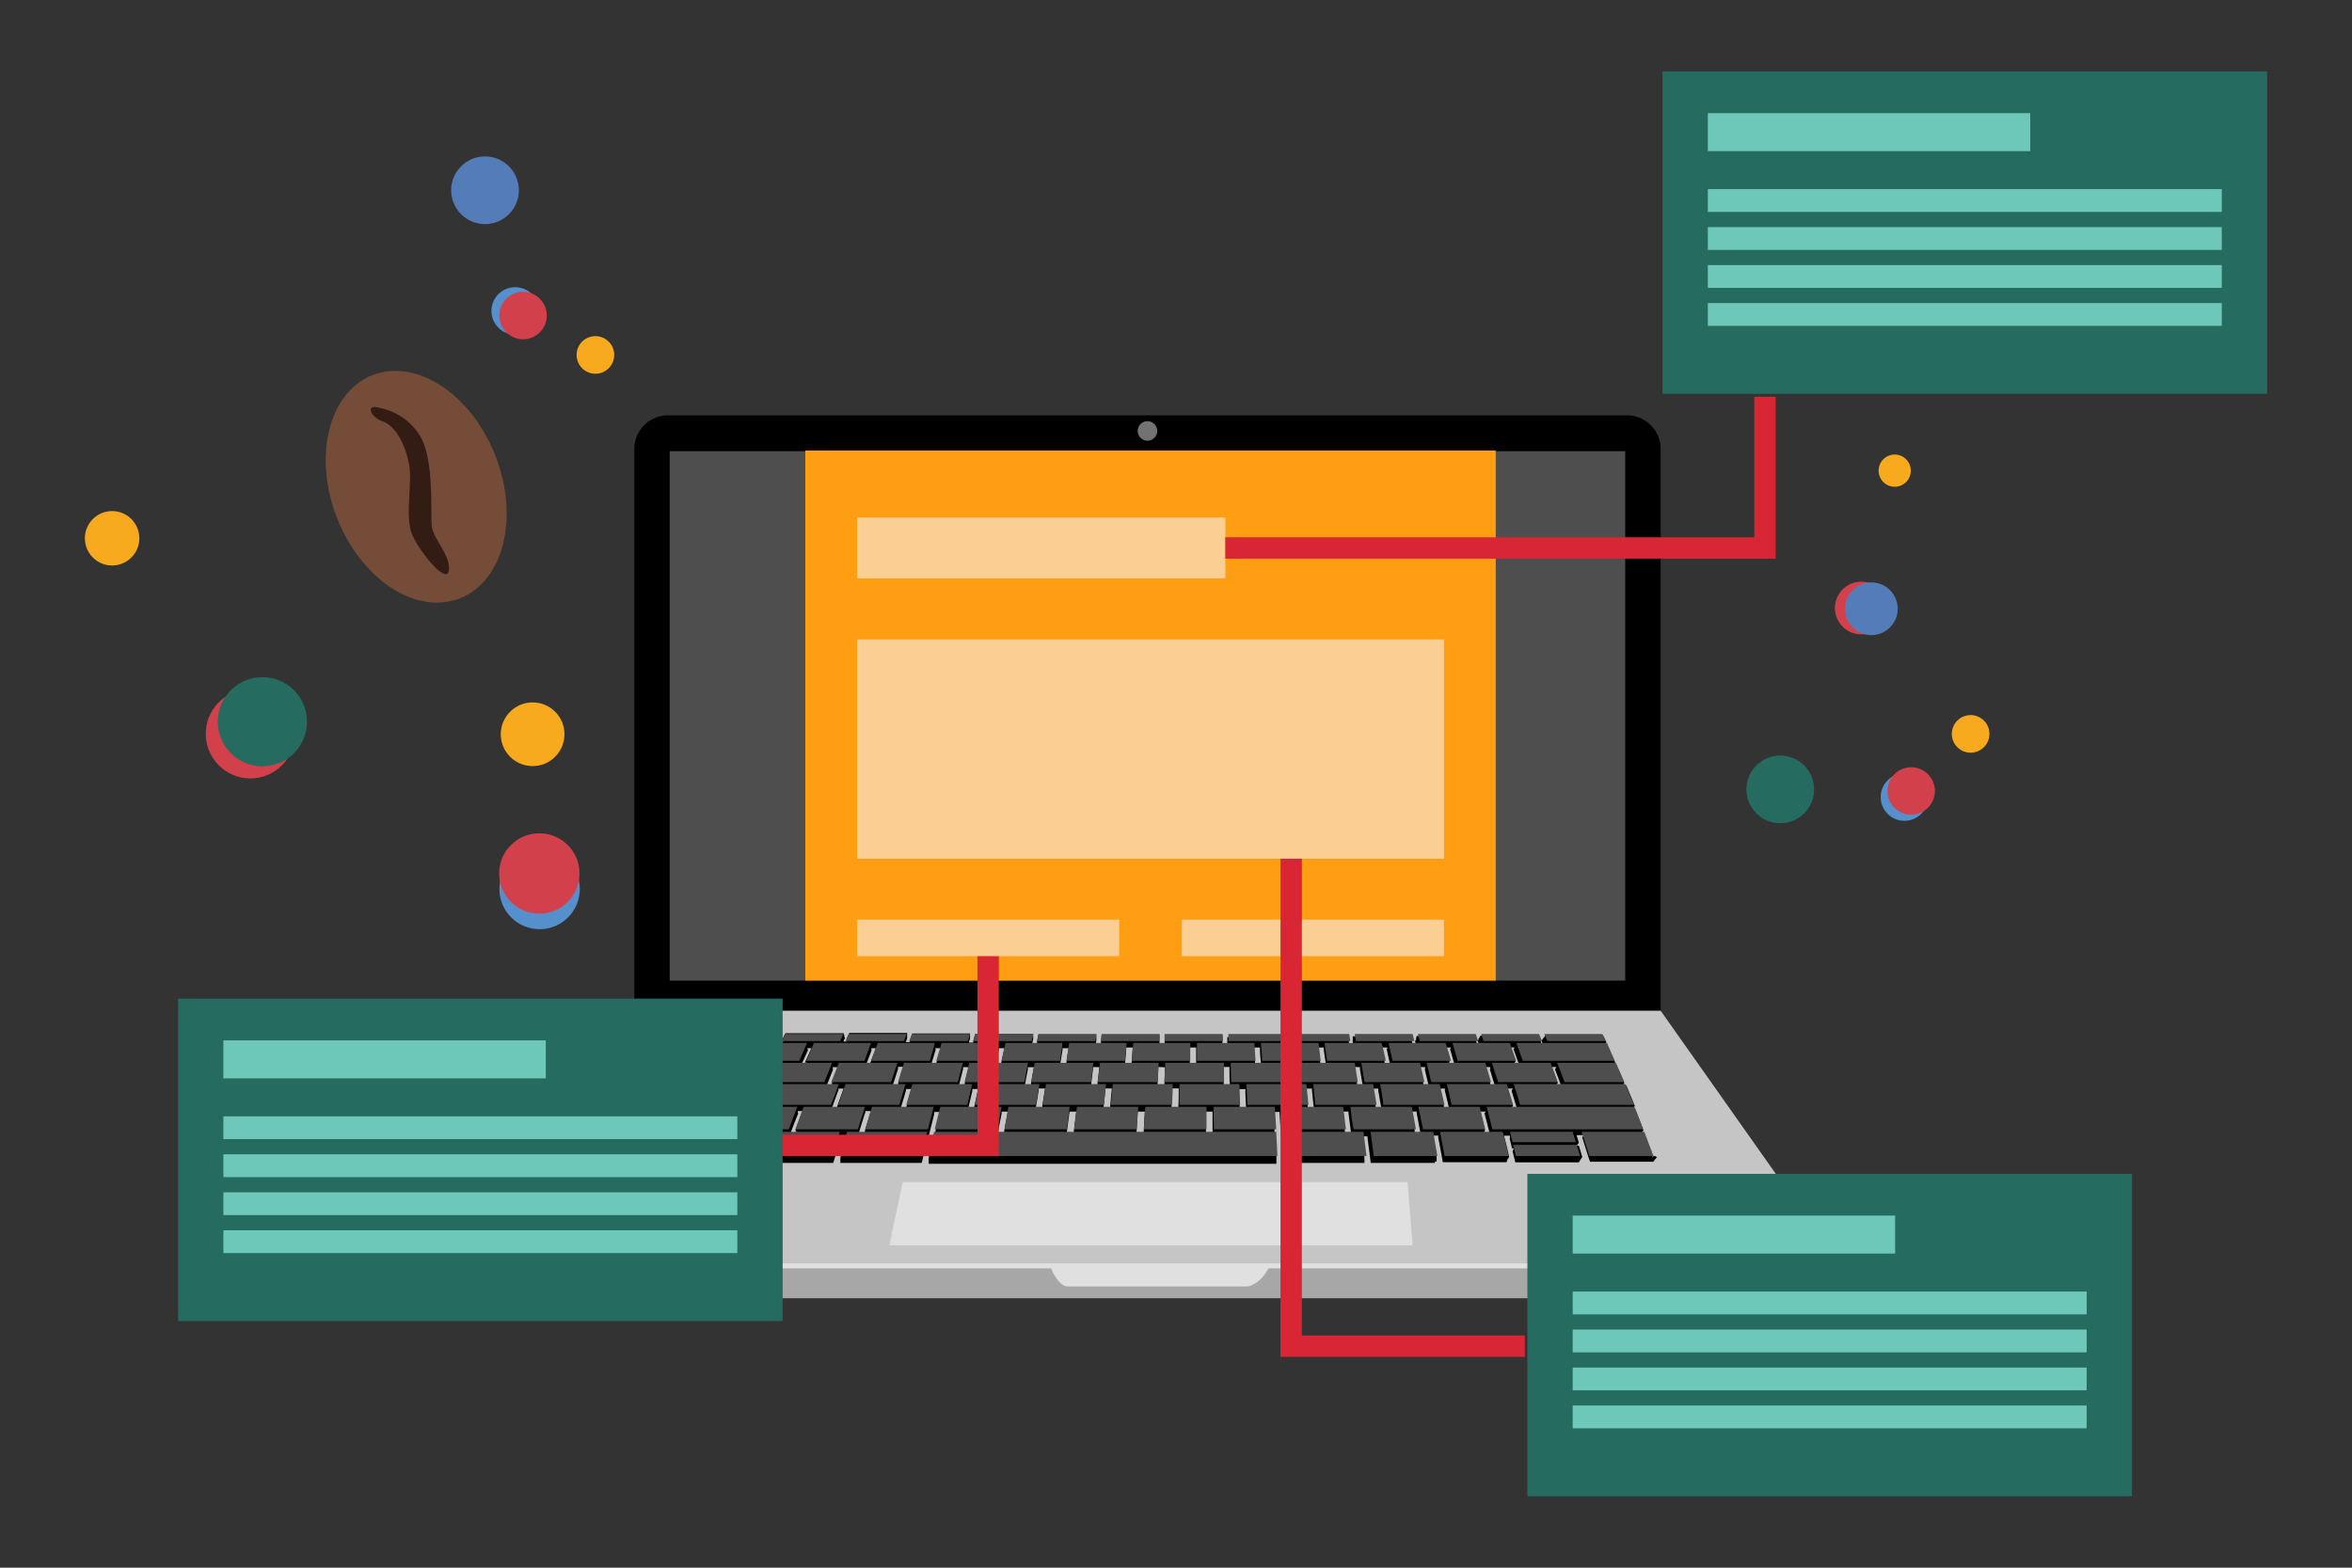
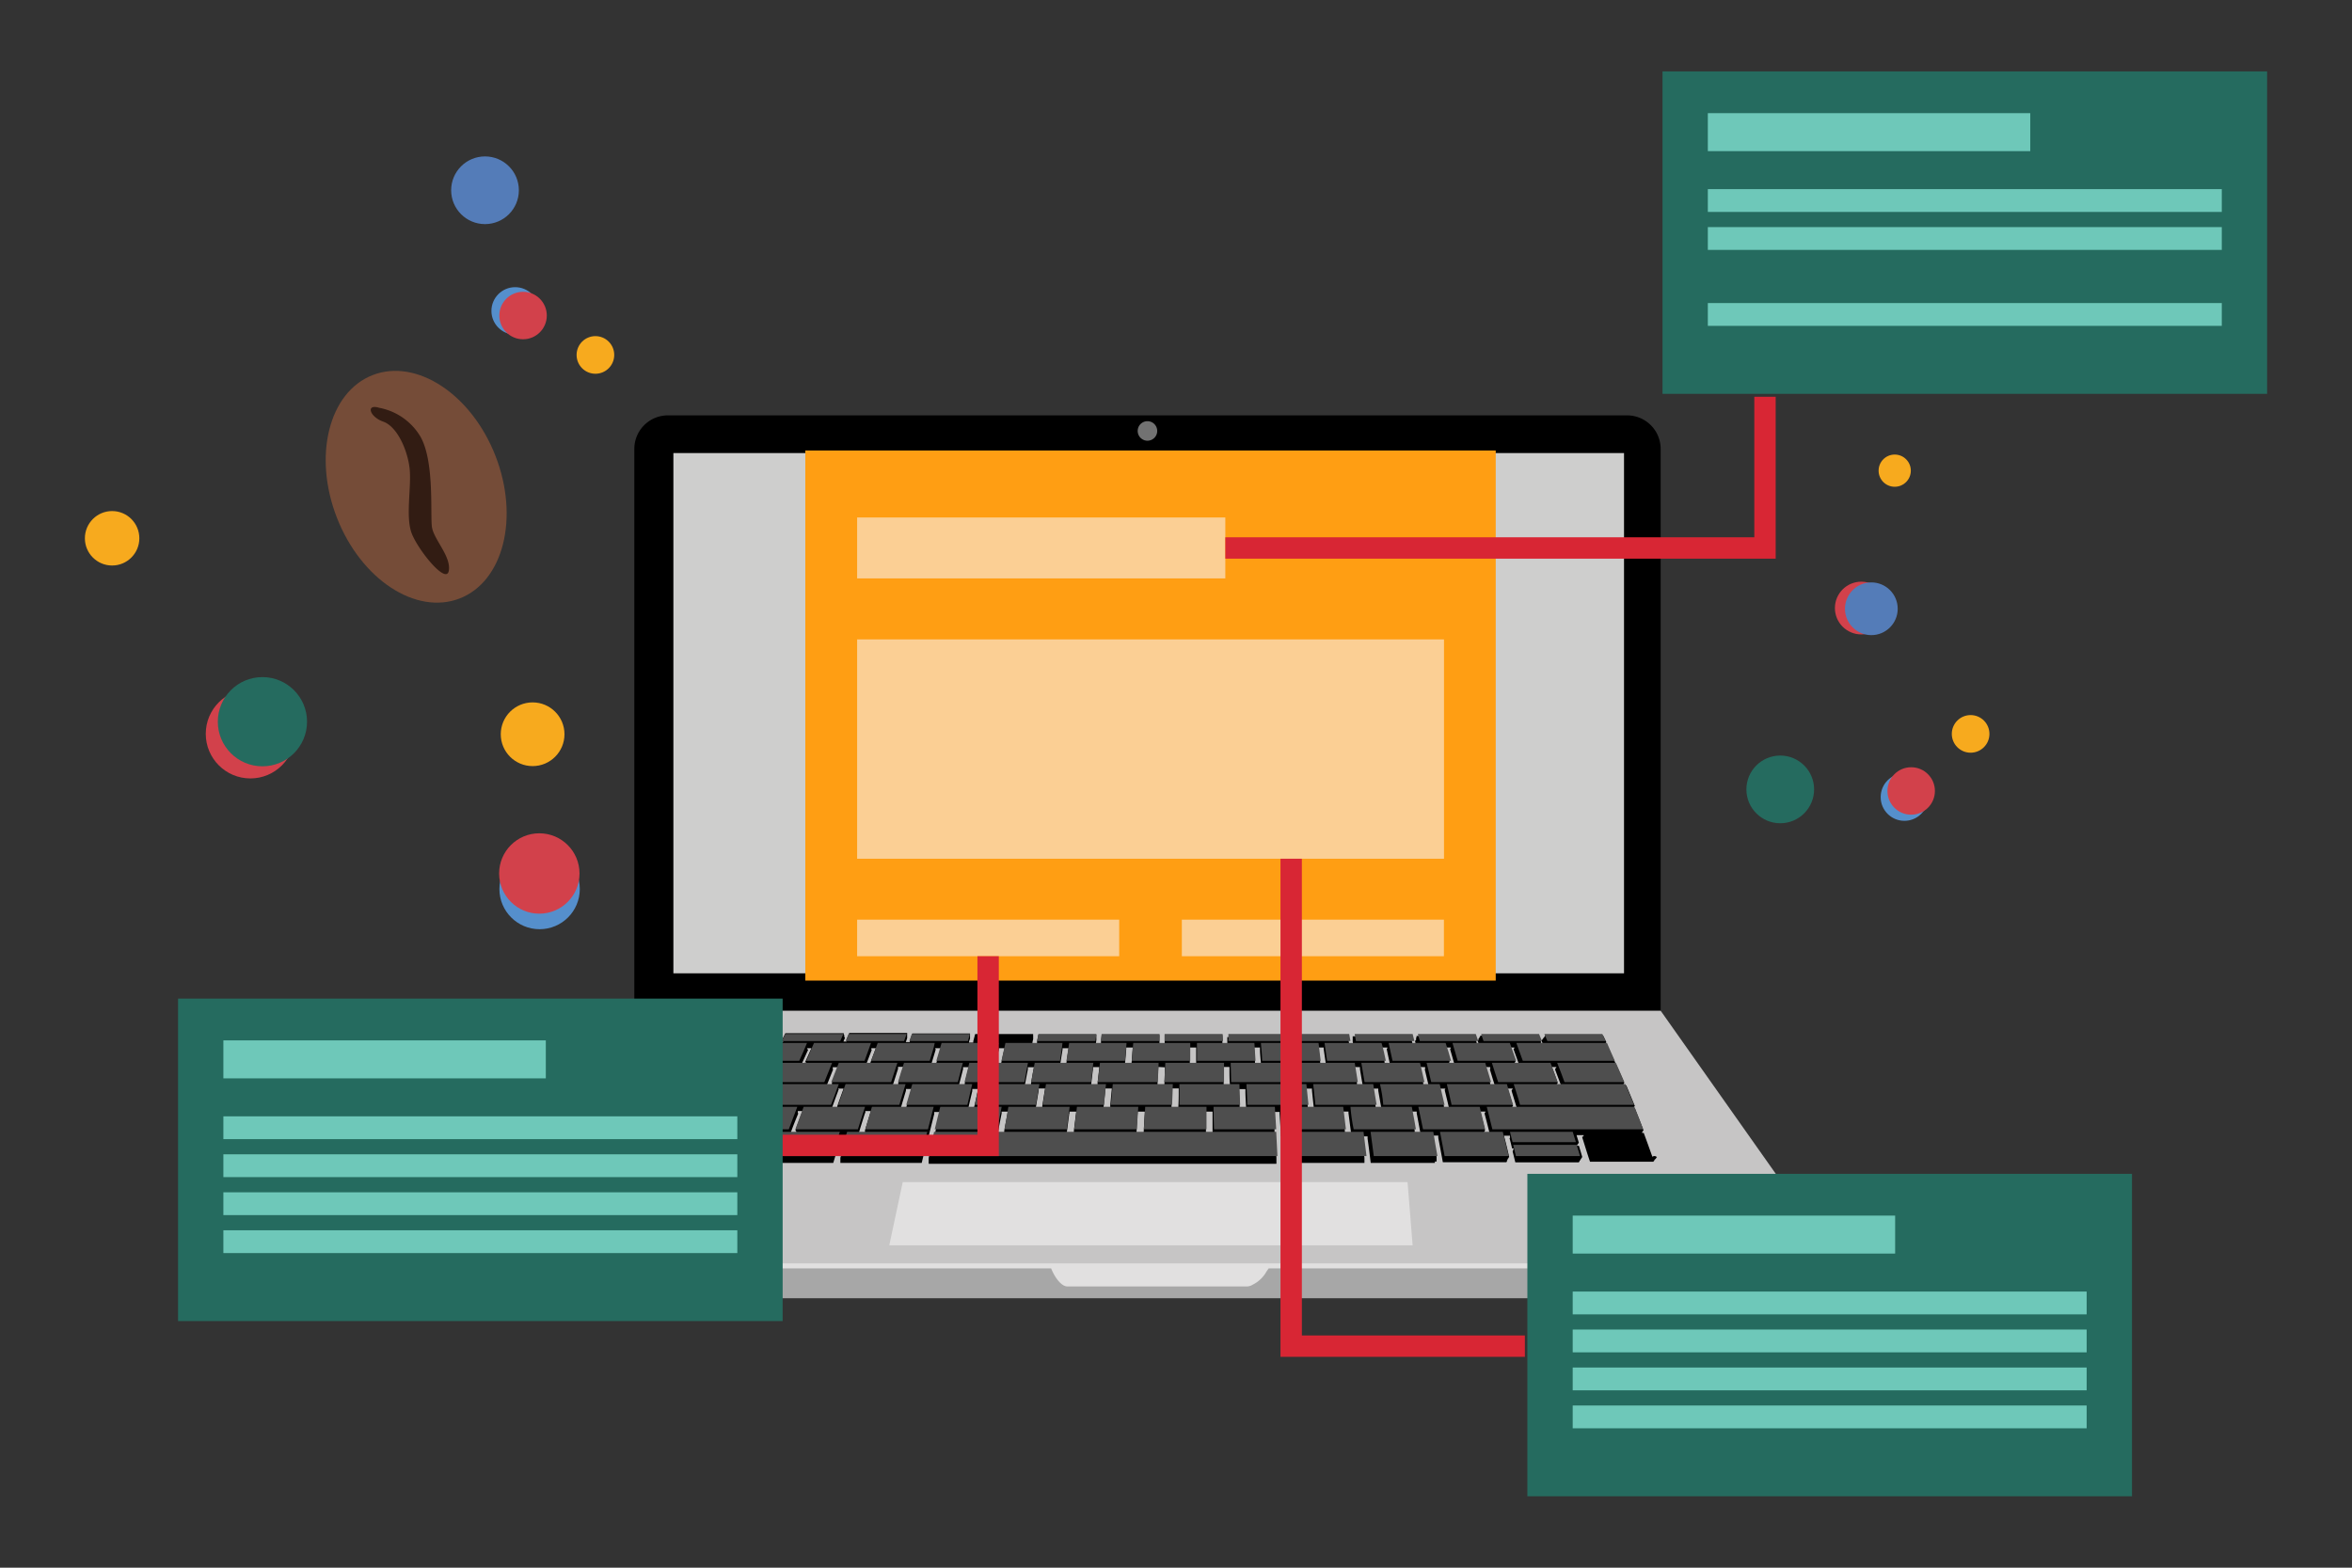
<svg xmlns="http://www.w3.org/2000/svg" viewBox="0 0 330 220">
  <rect x="0" y="0" width="330" height="220" fill="#333333" stroke="none" />
  <defs>
    <linearGradient id="a" x1="-6356.04" y1="-3168.42" x2="-6355.44" y2="-3166.62" gradientTransform="translate(717285.84 113642.16) scale(122.27 66.93)" gradientUnits="userSpaceOnUse">
      <stop offset="0" stop-color="#fff" />
      <stop offset="1" stop-color="#cececd" />
    </linearGradient>
  </defs>
  <path d="M233,147.88V63a4.71,4.71,0,0,0-4.71-4.71H93.72A4.71,4.71,0,0,0,89,63h0v84.92Z" />
  <rect x="94.48" y="63.58" width="133.38" height="73.01" fill="url(#a)" />
-   <rect x="93.96" y="63.32" width="134.07" height="74.29" fill="#4e4e4e" />
  <path d="M257.11,176,233,141.84H89.12L65.12,176s.49,5.53,4.54,5.53H252.13C256.18,181.54,257.11,176,257.11,176Z" fill="#c6c5c5" />
  <path d="M231.77,162.39h.09c-.42-1.16-.82-2.31-1.24-3.41h-.25v-.1h.08v-.11h.07v-.11h.08c-.4-1.09-.82-2.11-1.22-3.14h-.25v-.08h.09v-.09h.08v-.11h.09l-1.21-2.92h-.52v-.07h.08v-.1h.09V152h.09c-.41-.93-.8-1.82-1.2-2.7h-.25a.11.11,0,0,1,0-.08h.08v-.1h.09v-.11h-.07l-1.17-2.51h-.26v0h.08v-.11h.09v-.1h.09l-.49-1H216.8v.1h-.07v.11h-.08a.2.2,0,0,1,0,.11h-.09a.17.17,0,0,1,0,.1h-.07v.11h-.08v.1h-.08V146h-.07l.23.54h-.38v-.11h.07v-.11h.08c-.15-.33-.29-.67-.42-1h-8.13v.1h-.06v.11h-.07v.11h-.06v.09h-.07v.11h0v.11h-.06v.1h-.07c.07.19.12.37.19.55h-.44v-.11h.07v-.11h.07q-.18-.51-.33-1h-8.13a.17.17,0,0,0,0,.1h0v.11h-.06v.11h0v.1h0v.11h-.05V146h-.06v.09h-.05c.05.19.1.38.14.55h-.49a.21.21,0,0,1,0-.11h0v-.1h0l-.26-1h-8.13v.1h0v.1h0a.2.2,0,0,1,0,.11h0a.2.2,0,0,1,0,.11h0v.11h0v.1h0v.1h0l.1.54h-.59v-.11h0v-.09h0l-.18-1H181v.1h0a.21.21,0,0,0,0,.11h0v.11h0a.2.2,0,0,0,0,.11h0V146h0v.09h0v.11h0l.06.55h-.63v-.11h0v-.1h0a6.92,6.92,0,0,0-.11-1h-8.12v.1h0v.11h0v.11h0v.1h0V146h0v.1h0v.11h0v.54h-.69v-.38h0v-.11h0v-1h-8.1v0h0v.11h0v.11h0v.1h0v.11h0v.1h0v.1h0v.55h-.73v-.09h0v-.11h0v-1h-8.1c0,.34-.08.67-.11,1h0a.21.21,0,0,1,0,.11h0v.11h-.71l.07-.55h0v-.09h0v-.11h0a.2.2,0,0,1,0-.11h0a.17.17,0,0,1,0-.1h0a.21.21,0,0,1,0-.11h0a.21.21,0,0,1,0-.11h0a.17.17,0,0,1,0-.1h-8.13c-.07.33-.13.68-.2,1h0v.11h0v.11h-.65a2.55,2.55,0,0,1,.11-.55h0v-.11h0v-.1h0v-.11h0v-.09h0v-.11h0a.2.2,0,0,1,0-.11h0a.21.21,0,0,1,0-.11h-8.14l-.26,1h0v.1h0a.2.2,0,0,0,0,.11h-.61a1.74,1.74,0,0,1,.15-.54h0a.2.2,0,0,0,0-.11h0v-.1h0v-.11h0v-.11h0v-.11h0v-.11h0v-.1H128c-.12.34-.24.68-.35,1h0v.1h0v.11h-.56l.19-.55h0v-.1h0v-.09h0v-.11h0v-.11h0v-.11h0v-.11h0v-.1h-8.12l-.43,1h.06v.09h0v.11h-.45l.23-.54h-.06v-.1h-.06v-.11h0v-.11h0a.17.17,0,0,1,0-.1h-.07a.2.2,0,0,0,0-.11h0v-.1h-.06V145h-8.13l-.5,1h.06v.11h.12v.11h-.56l.28-.55h-.08v-.09h-.07v-.11h-.08a.54.54,0,0,0,0-.11h-.06v-.1h-.07v-.11h-.07v-.11h-.08V145h-12l-.62,1h.08l-.06.11h.09l-.07.11h-.17c-.5.81-1,1.65-1.49,2.51h.09l-.06.1h.08v.1H95V149h-.26l-1.53,2.7h.09a.2.2,0,0,0,0,.11h.07a.31.31,0,0,1,0,.1h.09V152h-.26c-.52,1-1.09,1.92-1.57,2.92h.08a.31.31,0,0,1-.05.1h.08l0,.1h.09v.07h-.26c-.53,1-1.09,2.08-1.61,3.16H90a.2.2,0,0,0,0,.11H90a.14.14,0,0,1,0,.09h.09v.11h-.24c-.55,1.09-1.09,2.25-1.66,3.42h.09v.11h.09v.11h.08v.1H88v.11h0v.11h0l-.06.1H88v.11H97c.49-1.18,1-2.31,1.46-3.41h-.06v-.11H98.3v-.11h-.06v-.11h.69l-1.09,3.3h0v.11h0v.11h.08v.11H98v.11h.07V163h.07v.1h.07v.11h9c.42-1.18.84-2.32,1.26-3.43h-.06v-.11h-.07a.17.17,0,0,0,0-.1h-.06v-.11H109c-.37,1-.74,2-1.09,3h0v.11h0v.11h0v.1h0v.11h0V163h0v.1h.05v.1h8.95c.35-1.16.71-2.3,1.09-3.42h0v-.1h0v-.1h0v-.11h.85c-.32,1-.62,2-.94,3h0v.11h0v.11h0v.1h0v.11h0V163h0v.11h0v.09h11.41c.28-1.15.55-2.3.82-3.41h0v-.11h0a.17.17,0,0,0,0-.1h0v-.11h.15c.27-1.09.53-2.11.79-3.15h0v-.1h0v-.1h0v-.07h.84l-.67,2.7h0v.11h0v.1h0v.11h-.14c-.26,1.09-.53,2.25-.81,3.42h0a.2.2,0,0,1,0,.11h0v.11h0v.1h0V163h0v.11h0v.1h0v.11h48.79v-.11h0v-.1h0V163h0v-.2h0v-.09h0v-.11h0v-.11h0c-.07-1.18-.12-2.32-.19-3.43h-.08v-.11h0v-.1h0v-.1h0c0-.93-.11-1.83-.17-2.71h.89v.08h0v.09h0a.17.17,0,0,0,0,.1h0c.06,1,.13,2.09.19,3.16h.1v.1h0v.1h0v.11h0c.07,1.09.13,2.25.19,3.42h11.42v-.1h0V163h0v-.11h0v-.11h0v-.1h0v-.11h0v-.1h0c-.13-1-.25-2-.39-3h.83v.11h0v.11h0v.11h0c.16,1.09.3,2.25.44,3.4h9V163h.24v-.1h0v-.11h0v-.11h0v-.1h0v-.11h0v-.11h0c-.19-1-.38-2-.56-3h.8v.11h0a.21.21,0,0,0,0,.11h0v.11h0c.21,1.09.43,2.24.64,3.41h8.94V163h.06v-.1h0a.17.17,0,0,0,0-.1h.06v-.11h.06v-.1h.07v-.11h.06v-.1h.06c-.24-1.09-.48-2.05-.73-3h.84v.11h0a.2.2,0,0,0,0,.11h0v.1h-.07c.13.47.25,1,.37,1.46h.24v.06h-.05v.11h-.06v.11h0a.17.17,0,0,0,0,.1h-.07l.39,1.58h8.94V163h.07v-.11h.07v-.11h.07a.17.17,0,0,1,0-.1h.06v-.1h.08v-.11h.07a.17.17,0,0,1,0-.1H222c-.15-.54-.32-1.09-.47-1.58h-.28v-.08h.06v-.1h.08v-.11h.07v-.11h.07l-.33-1.09h1v.11h-.07v.1H222v.11H222c.35,1.09.69,2.25,1.09,3.41H232v-.09h.07v-.1h.08v-.11h.09a.21.21,0,0,1,0-.11h.09v-.1h.08v-.11h.08a.46.46,0,0,0-.64-.08A.38.38,0,0,0,231.77,162.39ZM209,159h-.82v-.1h.07v-.11h.06v-.11h.06c-.22-.91-.44-1.81-.67-2.69h.76V156h-.06a.2.2,0,0,1,0,.11h-.05v.1h-.07c.24.92.48,1.83.71,2.78Zm-9.71,0h-.86a.17.17,0,0,0,0-.1h.06a.21.21,0,0,1,0-.11h0v-.11h0c-.17-.91-.33-1.81-.5-2.69h.78V156h0a.2.2,0,0,1,0,.11h0v.1h0c.17.91.35,1.84.52,2.78Zm-9.72,0h-.88v-.1h0v-.11h0v-.11h0c-.11-.91-.22-1.81-.33-2.69h.84V156h0v.11h0v.1h0c.12.91.24,1.84.36,2.78Zm-68.16-2.76v-.11h0V156h0a.11.11,0,0,1,0-.08h.78c-.27.89-.55,1.78-.83,2.71h0v.11h0v.1h0a.2.2,0,0,1,0,.11h-.85q.43-1.43.87-2.79Zm-9.47,0v-.11h0V156h0v-.08h.65l-1,2.71h.06v.11h.08v.1h0V159h-.8c.35-1,.72-1.88,1.09-2.79Zm-3.69-3.2v-.11h-.07v-.09h-.06v-.08H109c-.34.81-.69,1.62-1.09,2.47h0a.17.17,0,0,1,0,.1H108v.1H108v.08h-.85c.36-.84.71-1.66,1.09-2.47Zm-.59-3v-.11h0v-.1h0v-.07h.66c-.35.74-.69,1.48-1,2.26h.06v.11h.07v.1h.07v.07h-.68c.35-.76.7-1.53,1.09-2.26Zm51.11-1v.11h0v.1h0v.07h-.93c.07-.69.12-1.39.18-2.07h0v-.1h0V147h.91l-.15,2Zm59.47,1h-.07l.85,2.27h-.66v-.07h.07v-.11h.07V152h.08c-.28-.77-.56-1.52-.84-2.26h.63v.08h-.07v.11h-.08V150Zm-6.11,3h-.06c.25.81.5,1.64.75,2.47h-.72v-.07h.07a.2.2,0,0,1,0-.11h.05v-.1h.07c-.26-.84-.5-1.66-.75-2.47h.7v.08h-.06v.09h-.07V153Zm-76.77-.9v.11h0v.06h-.82l.58-2.26h0v-.11h0v-.1h0a.11.11,0,0,1,0-.08h.81c-.2.74-.39,1.49-.57,2.27h0v.11Zm-9.33,0v.11h0v.06h-.77L126,150h0v-.11h0v-.1h0a.11.11,0,0,1,0-.08h.75c-.24.74-.48,1.49-.72,2.27h0v.11Zm-9.33,0v.11h0v.06H116c.31-.76.6-1.53.9-2.26h-.06v-.11h0a.17.17,0,0,0,0-.1h0v-.07h.72c-.3.74-.58,1.49-.87,2.27h.06v.11Zm27.52-2.18v-.11h0a.11.11,0,0,1,0-.08h.85c-.15.74-.28,1.49-.41,2.27h0v.11h0v.1h0v.07h-.87c.14-.76.28-1.52.43-2.26h0v-.1Zm19.22-.18v.08h0V150h0v.11h0a19.06,19.06,0,0,1-.09,2.25h-.94v-.07h0v-.1h0V152h0c0-.77.08-1.53.11-2.27ZM154,152.13v.1h0v.07h-.91c.08-.76.17-1.52.26-2.26h0a.17.17,0,0,1,0-.1h0v-.11h0v-.08h.89c-.07.74-.16,1.49-.25,2.26h0v.11Zm1.09.79v-.1h0v-.07H156c-.08.81-.15,1.62-.23,2.46h0a.2.2,0,0,1,0,.11h0a.17.17,0,0,1,0,.1h0v.08h-.95c.09-.84.18-1.67.25-2.47h0v-.11Zm-9.35,0v-.1h0v-.07h.89c-.13.81-.26,1.62-.39,2.46h0v.11h0v.1h0v.08h-.92c.14-.84.28-1.67.41-2.47h0v-.11Zm18.63,2.57v-.08h0v-.1h0v-.11h0c0-.84.05-1.65.08-2.46h.93v.06h0v.11h0V153h0c0,.81,0,1.63-.06,2.47Zm7.32-3.2v-.07h0v-.1h0V152h0c0-.78,0-1.53-.06-2.27h.87v.08h0v.1h0V150h0c0,.75,0,1.5.07,2.26Zm37.4-2.54a.11.11,0,0,1,0,.08h0v.11h0v.1h-.06c.22.74.45,1.5.69,2.26H209a.09.09,0,0,0,0-.07h.08v-.11h0V152h0c-.23-.77-.45-1.52-.68-2.26Zm-9.14,0v.08h0a.2.2,0,0,1,0,.11h0v.1h-.05c.17.74.36,1.5.53,2.26h-.74a.09.09,0,0,1,0-.07h0v-.11h0V152h0c-.17-.77-.34-1.52-.51-2.26Zm-9.14,0v.08h0v.11h0v.1h0c.12.74.25,1.5.38,2.26h-.8v-.07h0v-.11h0V152h0c-.11-.73-.23-1.48-.36-2.26Zm-9.14,0a.11.11,0,0,0,0,.08h0v.11h0a.17.17,0,0,0,0,.1h0c.07.74.15,1.5.22,2.26h-.84v-.07h0v-.11h0V152h0c-.08-.77-.15-1.52-.21-2.26Zm-64,3.2v-.1h-.06v-.08h.75c-.3.81-.59,1.63-.89,2.48h0v.1h0v.09h0v.08h-.76q.45-1.26.9-2.46h0V153ZM193,155.52v-.08h0v-.09h0v-.1h0c-.13-.85-.26-1.67-.41-2.48h.79v.08h0v.1h0a.2.2,0,0,0,0,.11h0c.14.8.28,1.63.43,2.46Zm9.54,0v-.08h0a.14.14,0,0,0,0-.09h.06v-.1h0l-.56-2.48h.74v.08h-.06v.1h0v.11h0c.2.8.4,1.63.59,2.46Zm-76.16,0c.24-.83.49-1.66.73-2.46h0V153h0v-.1h0v-.08h.79c-.24.81-.48,1.63-.72,2.47h0v.11h0v.09h0a.11.11,0,0,0,0,.08Zm57.1-.17h0v-.1h0c-.08-.85-.17-1.67-.24-2.48h.84v.08h0a.17.17,0,0,0,0,.1h0v.11h0c.08.8.17,1.63.26,2.46h-.85v-.07h0v-.1Zm-33.42.9v-.11h0V156h0V156H151q-.16,1.32-.33,2.7h0v.11h0v.1h0V159h-1c.12-.94.24-1.87.36-2.77Zm9.56,0a.2.2,0,0,1,0-.11h0V156h0V156h1V156h0v.1h0v.11h0c-.06.9-.11,1.83-.16,2.77h-1C159.49,158.08,159.55,157.15,159.61,156.25ZM212.55,147h-.07v.11h-.06v.1h-.07l.74,2.07h-.64v-.07h.06v-.1h.07V149h.07q-.36-1.05-.72-2Zm-8.94,0h-.05v.11h-.06v.1h-.05c.2.68.39,1.37.59,2.07h-.7v-.07h0a.17.17,0,0,0,0-.1h0V149h.06c-.19-.7-.39-1.38-.57-2Zm-8.94,0h0a.2.2,0,0,0,0,.11h-.06v.1h-.05c.15.68.29,1.37.45,2.07h-.75v-.07h0v-.1h0a.2.2,0,0,0,0-.11h0c-.14-.7-.27-1.38-.41-2Zm-8.95,0h0v.11h0v.1h0l.3,2.07h-.79v-.07h0v-.1h0V149h0c-.1-.7-.18-1.38-.27-2Zm-8.94,0h0v.11h0a.17.17,0,0,0,0,.1h0c0,.68.09,1.37.14,2.07h-.84v-.07h0v-.1h0a.2.2,0,0,0,0-.11h0c0-.7-.09-1.38-.12-2Zm-8.95,0h0v.11h0v.1h0v2.07h-.89v-.07h0v-.1h0V149h0v-2ZM149.6,149.2v.11h0v.07h-.85l.33-2.07h0v-.1h0v-.11h.85c-.1.66-.21,1.34-.3,2h0v.11Zm-9.11,0v.11h0v.07h-.82c.15-.69.31-1.39.47-2.07h0v-.1h0v-.11h.8q-.23,1-.45,2h0v.06Zm-9.12,0v.11h.06v.07h-.77c.2-.69.42-1.39.62-2.07h0v-.1h-.06v-.11H132c-.21.66-.41,1.34-.61,2h0v.06Zm-9.12,0v.11h0v.07h-.72l.79-2.07h-.06v-.1h0v-.11h.62q-.37,1-.75,2h0v.11Zm-9.12,0v.11h0v.07h-.68c.32-.69.63-1.39.94-2.07h-.07v-.1h-.06v-.11h.59c-.31.66-.6,1.34-.91,2h.19a.21.21,0,0,0,0,.11Zm-9.12,0v.11h.07v.07h-.62l1.09-2.07h-.16v-.1h0v-.11H105c-.35.66-.7,1.34-1.09,2H104v.11ZM136.42,153v-.1h0a.11.11,0,0,1,0-.08h.83c-.19.81-.36,1.63-.56,2.48h0a.17.17,0,0,0,0,.1h0v.09h0a.11.11,0,0,1,0,.08h-.84c.18-.84.38-1.66.57-2.46h0A.2.2,0,0,1,136.42,153Zm4.1,3.09V156h.88c-.16.88-.33,1.78-.5,2.7h0v.11h0v.1h0V159H140c.18-.94.36-1.87.54-2.77h0v-.1h0V156Zm28.68,3h0v-.1h0v-.11h0v-.1h0V156h.93v.08h0v.11h0v0h0V159Zm4.73-3.5v-.08h0v-.09h0v-.1h0c0-.85-.05-1.67-.08-2.48h.89v.08h0v.1h0v.11h0c0,.8.06,1.63.1,2.47Z" />
  <path d="M103,148.87H94.79c.5-.85,1-1.69,1.48-2.51h8C103.89,147.18,103.45,148,103,148.87Z" fill="#4e4e4e" />
  <path d="M108.84,146.1H96.43l.62-1h12.3Z" fill="#4e4e4e" />
  <path d="M225.3,146.1h-8.19l-.43-1h8.13Z" fill="#4e4e4e" />
  <path d="M216.35,146.1h-8.2c-.12-.34-.23-.68-.34-1h8.13C216.08,145.41,216.21,145.76,216.35,146.1Z" fill="#4e4e4e" />
  <path d="M207.4,146.1h-8.19c-.1-.34-.19-.68-.28-1h8.13C207.18,145.41,207.29,145.76,207.4,146.1Z" fill="#4e4e4e" />
  <path d="M198.45,146.1h-8.2c-.07-.34-.12-.68-.19-1h8.14Z" fill="#4e4e4e" />
  <path d="M189.48,146.1h-8.2a8.83,8.83,0,0,0-.11-1h8.13Z" fill="#4e4e4e" />
  <path d="M180.55,146.1h-8.2v-1h8.13C180.48,145.41,180.52,145.76,180.55,146.1Z" fill="#4e4e4e" />
  <path d="M171.6,146.1h-8.2v-1h8.14C171.57,145.41,171.59,145.76,171.6,146.1Z" fill="#4e4e4e" />
  <path d="M162.65,146.1h-8.2a7.09,7.09,0,0,1,.12-1h8.13C162.68,145.41,162.66,145.76,162.65,146.1Z" fill="#4e4e4e" />
  <path d="M153.7,146.1h-8.2l.2-1h8.13Z" fill="#4e4e4e" />
-   <path d="M144.75,146.1h-8.2c.08-.34.18-.68.27-1H145Z" fill="#4e4e4e" />
  <path d="M135.81,146.1h-8.22c.12-.34.24-.68.35-1h8.14Z" fill="#4e4e4e" />
  <path d="M126.85,146.1h-8.2l.42-1h8.14Z" fill="#4e4e4e" />
  <path d="M117.89,146.1h-8.2l.5-1h8.14Z" fill="#4e4e4e" />
  <path d="M112.14,148.87h-8.21l1.3-2.51h8C112.91,147.18,112.53,148,112.14,148.87Z" fill="#4e4e4e" />
  <path d="M121.3,148.87h-8.18c.37-.85.74-1.69,1.09-2.51h8C121.93,147.18,121.61,148,121.3,148.87Z" fill="#4e4e4e" />
  <path d="M130.44,148.87h-8.22l.93-2.51h8C131,147.18,130.69,148,130.44,148.87Z" fill="#4e4e4e" />
  <path d="M96.75,162.24h-9c.56-1.17,1.09-2.3,1.66-3.41h8.81C97.73,159.94,97.24,161.07,96.75,162.24Z" fill="#4e4e4e" />
  <path d="M106.76,162.24h-9c.49-1.17,1-2.3,1.46-3.41H108C107.66,159.94,107.18,161.07,106.76,162.24Z" fill="#4e4e4e" />
  <path d="M116.76,162.24h-9c.43-1.17.84-2.3,1.27-3.41h8.8C117.48,159.94,117.12,161.07,116.76,162.24Z" fill="#4e4e4e" />
  <path d="M201.68,162.24h-8.93c-.15-1.17-.3-2.3-.45-3.41h8.8C201.26,159.94,201.48,161.07,201.68,162.24Z" fill="#4e4e4e" />
  <path d="M211.69,162.24h-9c-.22-1.17-.44-2.3-.65-3.41h8.81C211.13,159.94,211.41,161.07,211.69,162.24Z" fill="#4e4e4e" />
  <path d="M221.11,160.28h-8.89l-.36-1.45h8.8Z" fill="#4e4e4e" />
  <path d="M221.69,162.24h-9c-.12-.52-.25-1.09-.38-1.58h8.9C221.37,161.18,221.53,161.67,221.69,162.24Z" fill="#4e4e4e" />
-   <path d="M232,162.24h-9c-.35-1.17-.7-2.3-1.1-3.41h8.81C231.14,159.94,231.53,161.07,232,162.24Z" fill="#4e4e4e" />
  <path d="M129.24,162.24H117.77c.36-1.17.71-2.3,1.09-3.41H130.1Z" fill="#4e4e4e" />
  <path d="M191.73,162.24H180.27c-.07-1.17-.13-2.3-.2-3.41h11.24C191.45,159.94,191.59,161.07,191.73,162.24Z" fill="#4e4e4e" />
  <path d="M139.58,148.87h-8.21l.74-2.51h8Z" fill="#4e4e4e" />
  <path d="M148.72,148.87h-8.21c.19-.85.38-1.69.56-2.51h8C149,147.18,148.85,148,148.72,148.87Z" fill="#4e4e4e" />
  <path d="M157.84,148.87h-8.21c.13-.85.26-1.69.38-2.51h8.05C158,147.18,157.94,148,157.84,148.87Z" fill="#4e4e4e" />
  <path d="M167,148.87H158.8c.07-.85.13-1.69.2-2.51h8C167,147.18,167,148,167,148.87Z" fill="#4e4e4e" />
  <path d="M176.16,148.87h-8.22v-2.51H176C176.06,147.18,176.1,148,176.16,148.87Z" fill="#4e4e4e" />
  <path d="M185.3,148.87h-8.22c0-.85-.11-1.69-.17-2.51H185C185.11,147.18,185.19,148,185.3,148.87Z" fill="#4e4e4e" />
  <path d="M194.44,148.87H186.2c-.13-.85-.24-1.69-.36-2.51h8C194.09,147.18,194.26,148,194.44,148.87Z" fill="#4e4e4e" />
  <path d="M203.59,148.87h-8.21c-.19-.85-.36-1.69-.55-2.51h8C203.11,147.18,203.35,148,203.59,148.87Z" fill="#4e4e4e" />
  <path d="M212.73,148.87h-8.21c-.24-.85-.49-1.69-.73-2.51h8.05Z" fill="#4e4e4e" />
  <path d="M226.57,148.87H213.66l-.91-2.51h12.72C225.81,147.18,226.19,148,226.57,148.87Z" fill="#4e4e4e" />
  <path d="M218.48,149.15h8.24c.39.88.79,1.78,1.19,2.71h-8.4C219.17,150.93,218.83,150,218.48,149.15Z" fill="#4e4e4e" />
  <path d="M209.32,149.15h8.23c.34.88.67,1.78,1,2.71H210.2C209.87,150.93,209.6,150,209.32,149.15Z" fill="#4e4e4e" />
  <path d="M200.16,149.15h8.23c.27.88.55,1.78.82,2.71h-8.4C200.59,150.93,200.38,150,200.16,149.15Z" fill="#4e4e4e" />
  <path d="M191,149.15h8.24c.21.88.41,1.78.62,2.71h-8.4C191.3,150.93,191.14,150,191,149.15Z" fill="#4e4e4e" />
  <path d="M181.84,149.15h8.24c.14.88.28,1.78.43,2.71h-8.4C182,150.93,181.92,150,181.84,149.15Z" fill="#4e4e4e" />
  <path d="M172.67,149.15h8.23c.08.88.17,1.78.24,2.71h-8.4C172.72,150.93,172.7,150,172.67,149.15Z" fill="#4e4e4e" />
  <path d="M163.5,149.15h8.24v2.71h-8.4C163.43,150.93,163.47,150,163.5,149.15Z" fill="#4e4e4e" />
  <path d="M154.33,149.15h8.23c0,.88-.08,1.78-.13,2.71H154C154.14,150.93,154.24,150,154.33,149.15Z" fill="#4e4e4e" />
  <path d="M145.18,149.15h8.22c-.1.88-.21,1.78-.32,2.71h-8.4C144.85,150.93,145,150,145.18,149.15Z" fill="#4e4e4e" />
  <path d="M136,149.15h8.23c-.16.88-.33,1.78-.5,2.71h-8.4C135.57,150.93,135.78,150,136,149.15Z" fill="#4e4e4e" />
  <path d="M126.84,149.15h8.25c-.23.88-.47,1.78-.7,2.71H126C126.27,150.93,126.55,150,126.84,149.15Z" fill="#4e4e4e" />
  <path d="M117.69,149.15h8.22c-.28.88-.59,1.78-.88,2.71h-8.4Z" fill="#4e4e4e" />
  <path d="M108.51,149.15h8.24c-.36.88-.71,1.78-1.09,2.71h-8.4C107.66,150.93,108.11,150,108.51,149.15Z" fill="#4e4e4e" />
  <path d="M94.63,149.15h13c-.41.88-.84,1.78-1.26,2.71H93.1C93.61,150.93,94.12,150,94.63,149.15Z" fill="#4e4e4e" />
  <path d="M212.38,152.13h15.68c.39,1,.8,1.93,1.21,2.92h-16C213,154,212.66,153.08,212.38,152.13Z" fill="#4e4e4e" />
  <path d="M203,152.13h8.42l.88,2.92h-8.63C203.45,154,203.22,153.08,203,152.13Z" fill="#4e4e4e" />
  <path d="M193.62,152.13H202c.22,1,.45,1.93.68,2.92h-8.6C194,154,193.84,153.08,193.62,152.13Z" fill="#4e4e4e" />
  <path d="M184.25,152.13h8.42c.15,1,.32,1.93.48,2.92h-8.59C184.45,154,184.35,153.08,184.25,152.13Z" fill="#4e4e4e" />
  <path d="M174.88,152.13h8.41c.1,1,.2,1.93.3,2.92H175C175,154,174.91,153.08,174.88,152.13Z" fill="#4e4e4e" />
  <path d="M165.48,152.13h8.42c0,1,.06,1.93.1,2.92h-8.52Z" fill="#4e4e4e" />
  <path d="M156.13,152.13h8.42c0,1-.07,1.93-.1,2.92h-8.59Z" fill="#4e4e4e" />
  <path d="M146.76,152.13h8.42c-.1,1-.19,1.93-.28,2.92h-8.6C146.45,154,146.6,153.08,146.76,152.13Z" fill="#4e4e4e" />
  <path d="M137.39,152.13h8.45c-.16,1-.33,1.93-.49,2.92h-8.58C137,154,137.17,153.08,137.39,152.13Z" fill="#4e4e4e" />
  <path d="M128,152.13h8.41c-.22,1-.45,1.93-.68,2.92h-8.58C127.45,154,127.73,153.08,128,152.13Z" fill="#4e4e4e" />
  <path d="M118.64,152.13h8.42l-.88,2.92H117.6Z" fill="#4e4e4e" />
  <path d="M109.26,152.13h8.43c-.35,1-.71,1.93-1.09,2.92H108Z" fill="#4e4e4e" />
  <path d="M93,152.13h15.27c-.42,1-.84,1.92-1.27,2.92H91.36C91.9,154,92.39,153.08,93,152.13Z" fill="#4e4e4e" />
  <path d="M208.6,155.32h20.72c.41,1,.82,2.08,1.24,3.16H209.39C209.11,157.4,208.86,156.35,208.6,155.32Z" fill="#4e4e4e" />
  <path d="M199,155.32h8.61c.25,1,.51,2.08.77,3.16h-8.72Z" fill="#4e4e4e" />
  <path d="M189.48,155.32h8.6c.2,1,.4,2.08.58,3.16h-8.73A24,24,0,0,1,189.48,155.32Z" fill="#4e4e4e" />
  <path d="M179.84,155.32h8.62c.12,1,.25,2.08.38,3.16h-8.79C180,157.4,179.92,156.35,179.84,155.32Z" fill="#4e4e4e" />
  <path d="M170.27,155.32h8.6c.07,1,.13,2.08.19,3.16h-8.73C170.28,157.4,170.27,156.35,170.27,155.32Z" fill="#4e4e4e" />
  <path d="M160.68,155.32h8.6v3.16h-8.79C160.56,157.4,160.62,156.35,160.68,155.32Z" fill="#4e4e4e" />
  <path d="M151.1,155.32h8.61c-.07,1-.15,2.08-.21,3.16h-8.79C150.84,157.4,151,156.35,151.1,155.32Z" fill="#4e4e4e" />
  <path d="M141.48,155.32h8.6c-.13,1-.26,2.08-.4,3.16h-8.75C141.13,157.4,141.33,156.35,141.48,155.32Z" fill="#4e4e4e" />
  <path d="M131.93,155.32h8.61c-.2,1-.4,2.08-.6,3.16h-8.79C131.41,157.4,131.66,156.35,131.93,155.32Z" fill="#4e4e4e" />
  <path d="M131.06,158.83h48c.05,1.09.12,2.24.17,3.41h-49C130.57,161.07,130.8,159.94,131.06,158.83Z" fill="#4e4e4e" />
  <path d="M122.34,155.32H131c-.26,1-.52,2.08-.8,3.16h-8.79Z" fill="#4e4e4e" />
  <path d="M112.76,155.32h8.61c-.33,1-.66,2.08-1,3.16h-8.78C112,157.4,112.37,156.35,112.76,155.32Z" fill="#4e4e4e" />
  <path d="M91.22,155.32h20.65l-1.2,3.16H89.6C90.14,157.4,90.69,156.35,91.22,155.32Z" fill="#4e4e4e" />
  <path d="M198.2,174.76H124.77l1.89-8.87h70.83Z" fill="#e1e0e0" />
  <path d="M246,177.29H77.05c-3.54,0-8.35.24-11.91-1.28,0,0,.49,5.53,4.54,5.53H252.13c4.05,0,5-5.53,5-5.53C254.74,177.46,250.09,177.25,246,177.29Z" fill="#e1e0e0" />
  <path d="M245.92,178H178l-.31.45a4.48,4.48,0,0,1-1.94,1.84,1.58,1.58,0,0,1-.73.24H149.74c-.75,0-1.68-1.09-2.26-2.53H77c-3.56,0-9.62.2-11.88-2,0,0,.45,6.19,4.49,6.19H252.09c4,0,5-6.19,5-6.19C255.44,177.66,250.05,177.92,245.92,178Z" fill="#a7a7a7" />
  <path d="M161.89,59.44a1.37,1.37,0,1,1-1.93.14,1.37,1.37,0,0,1,1.93-.14Z" fill="#727272" />
  <rect x="112.99" y="63.22" width="96.87" height="74.39" fill="#ff9e13" />
  <rect x="120.26" y="89.73" width="82.34" height="30.78" fill="#fbcf94" />
  <rect x="120.26" y="129.06" width="36.77" height="5.13" fill="#fbcf94" />
  <rect x="120.26" y="72.62" width="51.66" height="8.55" fill="#fbcf94" />
  <rect x="165.82" y="129.06" width="36.77" height="5.13" fill="#fbcf94" />
  <polyline points="181.16 120.51 181.16 188.91 213.95 188.91" fill="none" stroke="#d82634" stroke-miterlimit="10" stroke-width="3" />
  <rect x="214.3" y="164.73" width="84.83" height="45.25" fill="#256b5f" />
  <rect x="220.66" y="181.25" width="72.11" height="3.2" fill="#6ec8b9" />
  <rect x="220.66" y="170.59" width="45.24" height="5.33" fill="#6ec8b9" />
  <rect x="220.66" y="186.58" width="72.11" height="3.2" fill="#6ec8b9" />
  <rect x="220.66" y="191.91" width="72.11" height="3.2" fill="#6ec8b9" />
  <rect x="220.66" y="197.24" width="72.11" height="3.2" fill="#6ec8b9" />
  <rect x="233.26" y="10.02" width="84.83" height="45.25" fill="#256b5f" />
  <rect x="239.62" y="26.54" width="72.11" height="3.2" fill="#6ec8b9" />
  <rect x="239.62" y="15.88" width="45.24" height="5.33" fill="#6ec8b9" />
  <rect x="239.62" y="31.87" width="72.11" height="3.2" fill="#6ec8b9" />
-   <rect x="239.62" y="37.2" width="72.11" height="3.2" fill="#6ec8b9" />
  <rect x="239.62" y="42.53" width="72.11" height="3.2" fill="#6ec8b9" />
  <rect x="24.98" y="140.14" width="84.83" height="45.25" fill="#256b5f" />
  <rect x="31.34" y="156.66" width="72.11" height="3.2" fill="#6ec8b9" />
  <rect x="31.34" y="146" width="45.24" height="5.33" fill="#6ec8b9" />
  <rect x="31.34" y="161.99" width="72.11" height="3.2" fill="#6ec8b9" />
  <rect x="31.34" y="167.32" width="72.11" height="3.2" fill="#6ec8b9" />
  <rect x="31.34" y="172.65" width="72.11" height="3.2" fill="#6ec8b9" />
  <polyline points="171.92 76.9 247.64 76.9 247.64 55.68" fill="none" stroke="#d82634" stroke-miterlimit="10" stroke-width="3" />
  <polyline points="138.64 134.19 138.64 160.74 109.81 160.74" fill="none" stroke="#d82634" stroke-miterlimit="10" stroke-width="3" />
  <circle cx="249.78" cy="110.78" r="4.75" fill="#256b5f" />
  <circle cx="265.84" cy="66.05" r="2.26" fill="#f7aa1e" />
  <circle cx="276.49" cy="102.99" r="2.64" fill="#f7aa1e" />
  <circle cx="261.15" cy="85.33" r="3.7" fill="#d2414b" />
  <circle cx="262.56" cy="85.43" r="3.7" fill="#547cb8" />
  <circle cx="267.2" cy="111.86" r="3.33" fill="#558fcc" />
  <circle cx="268.15" cy="111" r="3.33" fill="#d2414b" />
  <circle cx="15.73" cy="75.54" r="3.82" fill="#f7aa1e" />
  <circle cx="74.73" cy="103.04" r="4.47" fill="#f7aa1e" />
  <circle cx="35.13" cy="102.98" r="6.26" fill="#d2414b" />
  <circle cx="36.82" cy="101.28" r="6.26" fill="#256b5f" />
  <circle cx="75.71" cy="124.76" r="5.64" fill="#558fcc" />
  <circle cx="75.67" cy="122.58" r="5.64" fill="#d2414b" />
  <ellipse cx="58.39" cy="68.31" rx="11.94" ry="16.82" transform="translate(-20.83 25.89) rotate(-21.31)" fill="#754c38" />
  <path d="M53.21,57.23A8.57,8.57,0,0,1,59,61.29c2,3.53,1.34,11,1.61,12.71s2.71,4.11,2.36,6.1-4.26-2.85-5.19-5.21,0-6.67-.32-9.25-1.76-5.79-3.69-6.47S51.29,56.63,53.21,57.23Z" fill="#321c13" />
  <circle cx="68.05" cy="26.7" r="4.75" fill="#547cb8" />
  <circle cx="83.54" cy="49.81" r="2.64" fill="#f7aa1e" />
  <circle cx="72.28" cy="43.63" r="3.33" fill="#558fcc" />
  <circle cx="73.39" cy="44.28" r="3.33" fill="#d2414b" />
</svg>